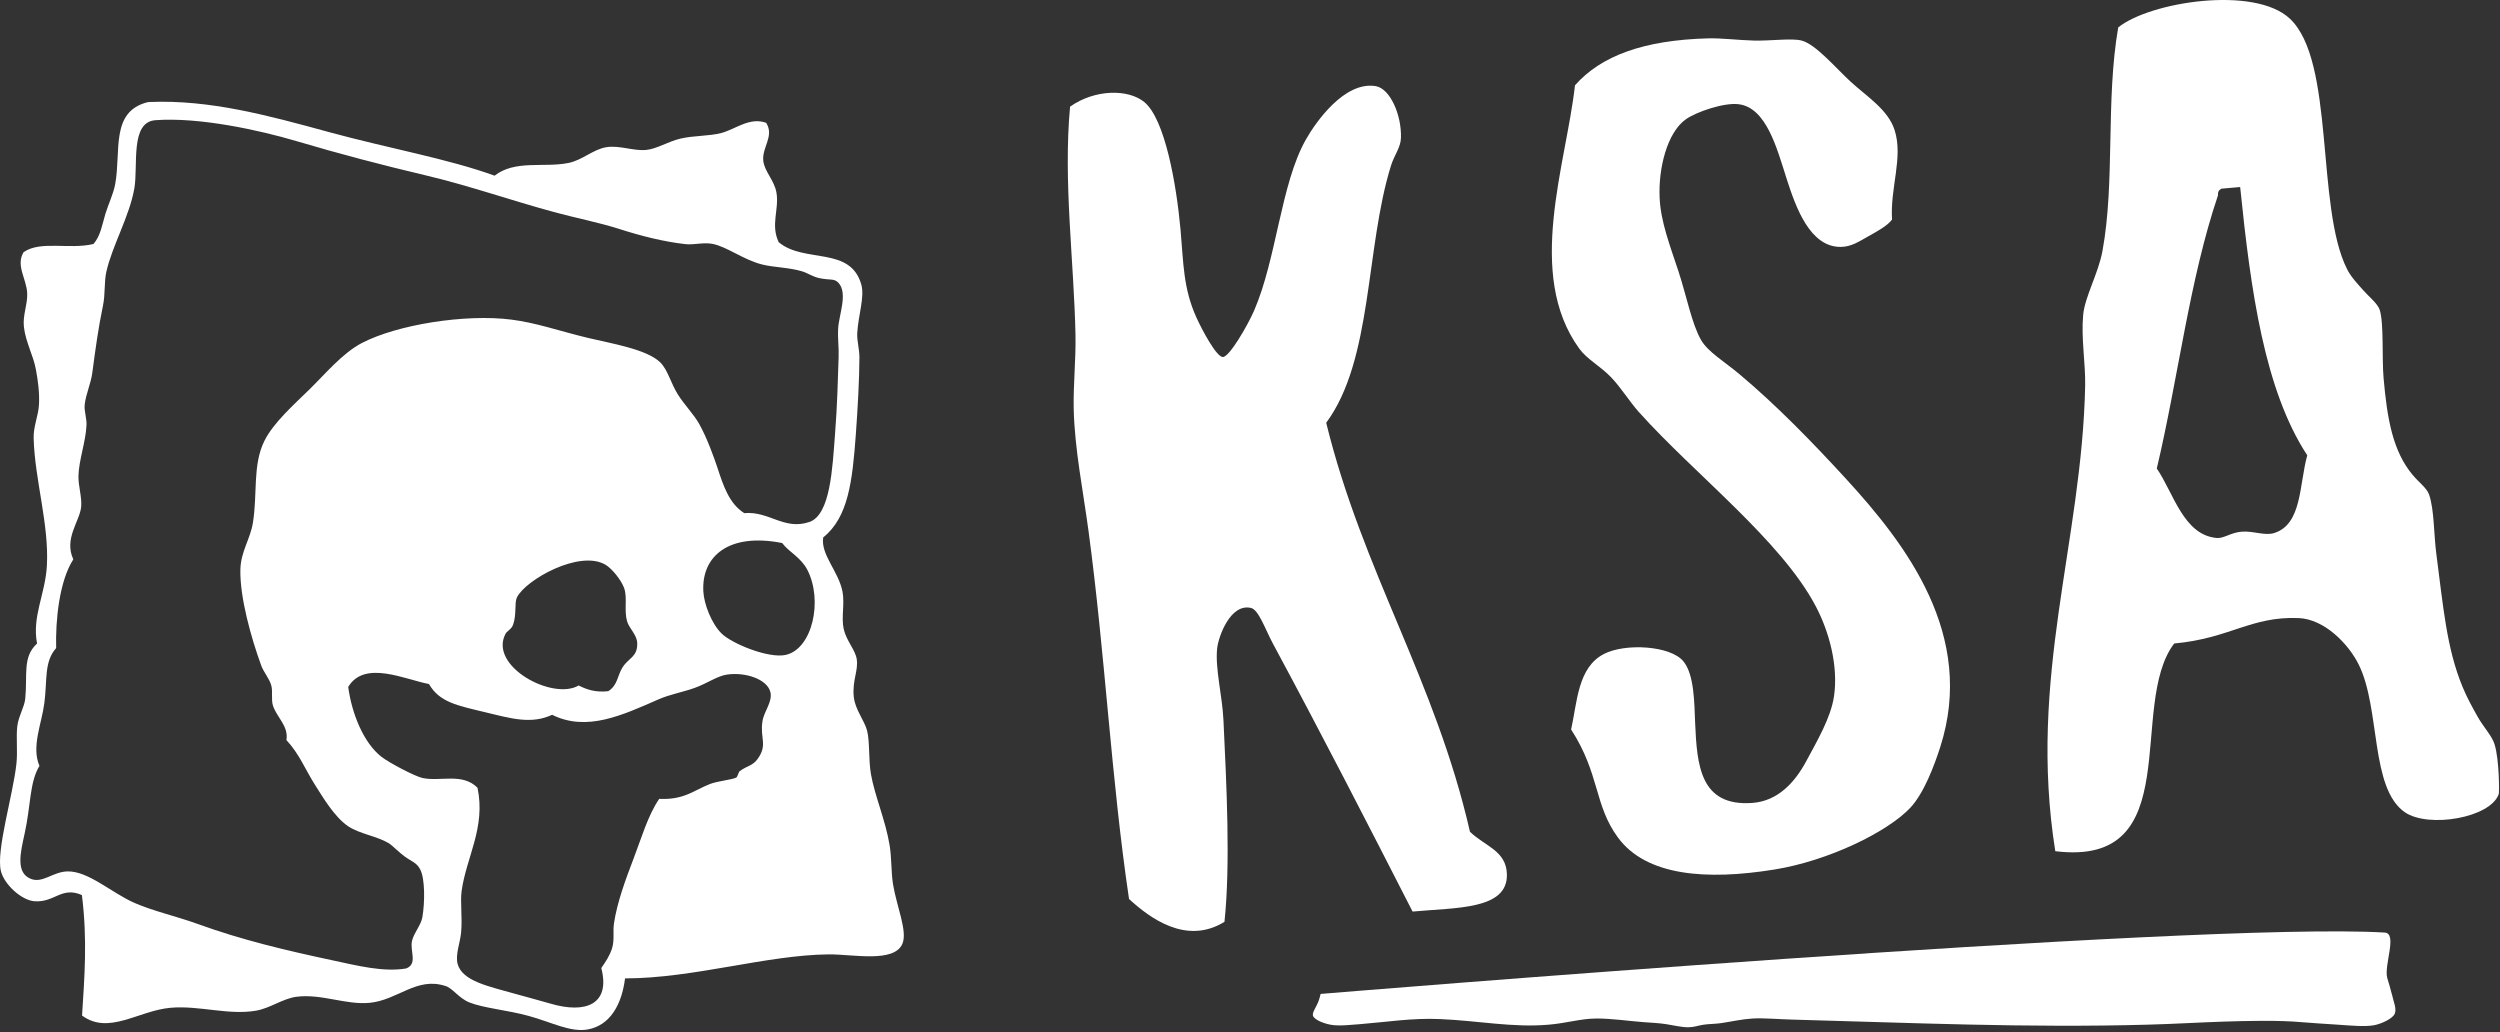
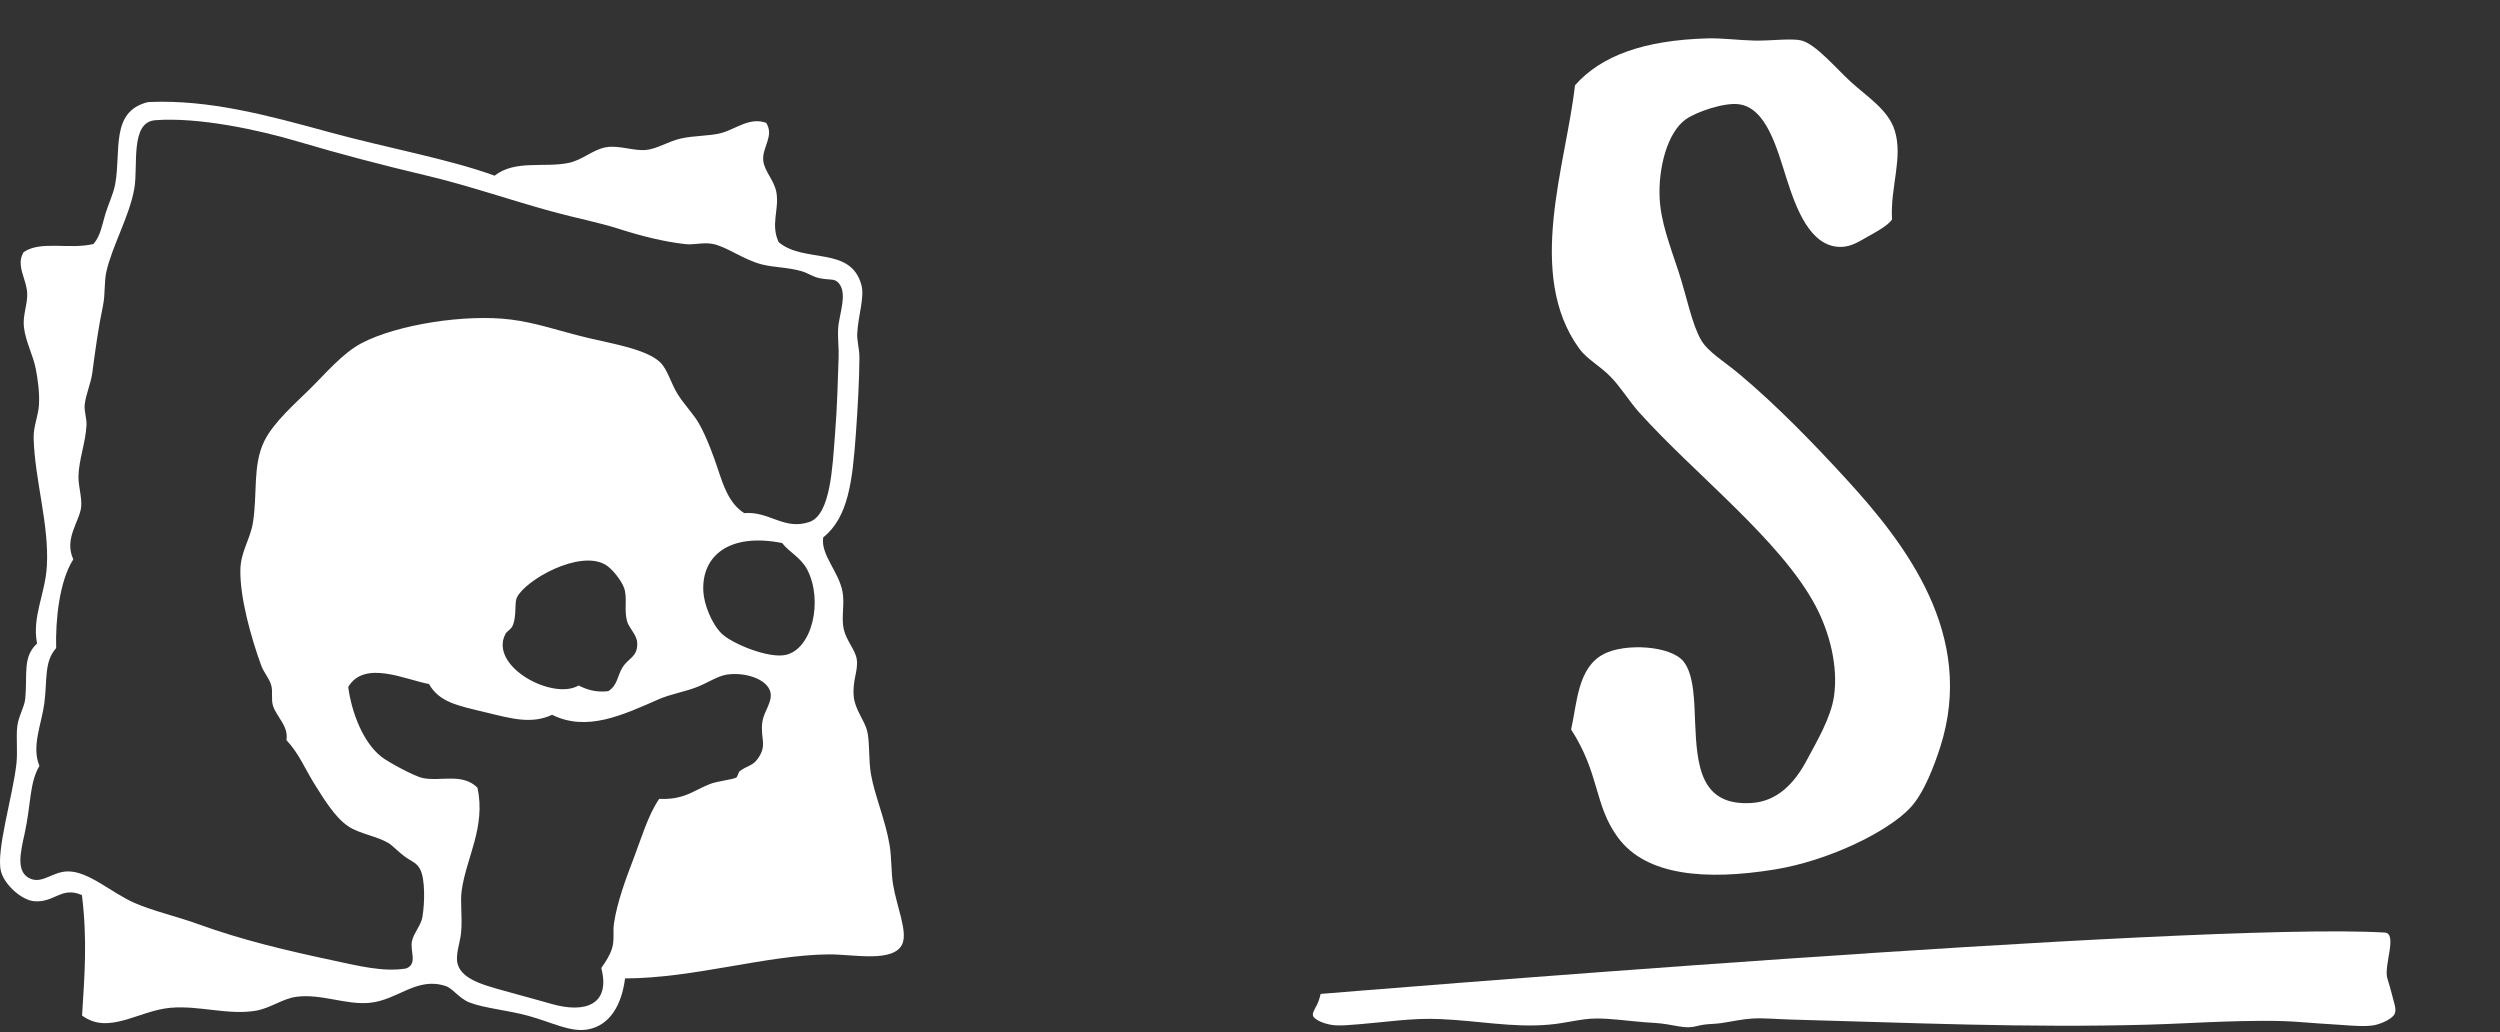
<svg xmlns="http://www.w3.org/2000/svg" width="100%" height="100%" viewBox="0 0 172 71" version="1.1" xml:space="preserve" style="fill-rule:evenodd;clip-rule:evenodd;stroke-linejoin:round;stroke-miterlimit:2;">
  <rect x="0" y="0" width="172" height="71" fill="#333333" stroke="none" />
  <g transform="matrix(1,0,0,1,-13.246,-14.962)">
    <path d="M65.959,23.413C66.533,24.326 65.671,25.081 65.758,26.003C65.829,26.758 66.516,27.352 66.665,28.208C66.867,29.371 66.245,30.413 66.821,31.625C68.581,33.103 71.77,31.869 72.508,34.557C72.74,35.408 72.294,36.652 72.225,37.868C72.193,38.417 72.376,38.942 72.374,39.57C72.369,41.081 72.254,43.094 72.125,44.879C71.891,48.047 71.613,50.556 69.884,51.934C69.693,53.121 70.948,54.275 71.212,55.675C71.368,56.507 71.117,57.454 71.293,58.24C71.472,59.04 72.088,59.669 72.189,60.306C72.313,61.102 71.873,61.768 71.985,62.896C72.073,63.787 72.728,64.535 72.905,65.244C73.094,65.992 72.996,67.249 73.167,68.222C73.426,69.713 74.163,71.372 74.451,73.111C74.598,73.995 74.55,74.972 74.687,75.804C74.939,77.335 75.697,79.038 75.331,79.893C74.755,81.235 71.915,80.606 70.25,80.623C65.986,80.665 60.956,82.272 56.249,82.276C56.024,84.086 55.215,85.503 53.699,85.785C52.501,86.007 51.225,85.298 49.616,84.857C48.167,84.456 46.515,84.322 45.534,83.927C44.802,83.634 44.371,82.919 43.862,82.788C41.892,82.165 40.607,83.77 38.677,83.956C37.046,84.114 35.35,83.316 33.64,83.54C32.702,83.663 31.826,84.331 30.866,84.496C28.964,84.825 26.957,84.127 24.99,84.296C22.775,84.487 20.729,86.196 18.892,84.831C19.056,82.207 19.269,79.627 18.881,76.543C17.483,75.927 17.016,77.061 15.631,76.969C14.735,76.912 13.533,75.816 13.307,74.887C12.966,73.494 14.145,69.648 14.376,67.506C14.47,66.625 14.346,65.706 14.435,64.929C14.516,64.242 14.928,63.607 14.984,63.024C15.145,61.348 14.783,60.169 15.795,59.237C15.438,57.372 16.363,55.837 16.471,53.892C16.63,51.036 15.638,47.984 15.561,45.112C15.538,44.291 15.888,43.573 15.928,42.793C15.971,41.99 15.859,41.143 15.716,40.383C15.537,39.406 15.006,38.491 14.891,37.455C14.799,36.644 15.147,35.925 15.118,35.149C15.079,34.158 14.312,33.222 14.87,32.311C16.042,31.496 18.006,32.147 19.678,31.749C20.172,31.176 20.273,30.413 20.497,29.677C20.695,29.019 21.049,28.307 21.174,27.617C21.586,25.343 20.833,22.646 23.397,21.993C23.439,21.983 23.495,21.983 23.539,21.98C27.665,21.81 31.657,22.894 35.865,24.046C39.97,25.168 44.077,25.885 47.273,27.049C48.681,25.947 50.645,26.512 52.34,26.177C53.321,25.983 54.042,25.239 54.962,25.089C55.86,24.944 56.821,25.359 57.691,25.279C58.436,25.21 59.204,24.701 60.053,24.5C61.003,24.278 62.053,24.333 62.877,24.112C63.871,23.843 64.821,23 65.959,23.413ZM68.934,50.873C70.391,50.378 70.518,47.101 70.694,44.861C70.862,42.716 70.88,41.217 70.943,39.553C70.97,38.88 70.871,38.268 70.912,37.555C70.965,36.603 71.6,35.124 70.923,34.41C70.628,34.101 70.361,34.256 69.609,34.096C69.157,33.999 68.809,33.742 68.425,33.628C67.502,33.353 66.506,33.368 65.669,33.156C64.379,32.828 63.241,31.922 62.258,31.739C61.631,31.621 60.994,31.825 60.402,31.758C58.942,31.595 57.403,31.212 55.883,30.725C54.425,30.257 52.86,29.962 51.35,29.549C48.426,28.753 45.493,27.727 42.558,27.033C39.578,26.328 36.616,25.554 33.633,24.668C31.106,23.92 26.951,23.006 23.932,23.232C22.181,23.364 22.763,26.348 22.488,27.93C22.151,29.854 20.96,31.876 20.56,33.672C20.406,34.365 20.494,35.208 20.333,35.978C20.009,37.531 19.815,38.955 19.596,40.615C19.499,41.354 19.148,42.09 19.073,42.804C19.027,43.255 19.222,43.743 19.197,44.222C19.139,45.383 18.673,46.609 18.644,47.701C18.626,48.394 18.892,49.164 18.831,49.827C18.736,50.828 17.628,52.016 18.29,53.446C17.326,54.944 17.057,57.631 17.11,59.55C16.27,60.485 16.505,61.739 16.297,63.337C16.111,64.767 15.393,66.34 15.96,67.654C15.267,68.807 15.379,70.333 14.94,72.316C14.641,73.666 14.326,74.998 15.353,75.422C16.173,75.761 16.863,74.943 17.881,74.915C19.326,74.878 20.923,76.394 22.501,77.083C23.79,77.648 25.376,77.996 26.916,78.554C29.877,79.629 32.936,80.353 36.135,81.035C37.854,81.402 39.61,81.856 41.186,81.593C42.006,81.283 41.436,80.389 41.592,79.7C41.717,79.142 42.212,78.621 42.306,78.065C42.479,77.048 42.491,75.432 42.162,74.792C41.91,74.3 41.609,74.265 41.083,73.886C40.745,73.645 40.201,73.098 40.004,72.98C39.157,72.475 37.969,72.335 37.184,71.798C36.254,71.16 35.479,69.843 34.939,68.994C34.237,67.891 33.842,66.831 32.952,65.88C33.112,64.927 32.305,64.331 32.033,63.533C31.885,63.1 32.03,62.557 31.909,62.115C31.779,61.645 31.392,61.225 31.217,60.747C30.515,58.818 29.744,56.061 29.784,54.155C29.808,52.915 30.463,52.057 30.645,50.936C30.971,48.927 30.613,46.957 31.437,45.295C32.056,44.04 33.509,42.762 34.554,41.736C35.617,40.694 36.807,39.259 38.135,38.565C40.561,37.297 45.259,36.546 48.426,36.951C50.166,37.172 51.628,37.71 53.679,38.205C55.295,38.595 57.771,38.986 58.686,39.91C59.191,40.417 59.402,41.331 59.878,42.092C60.316,42.796 60.975,43.463 61.34,44.109C61.875,45.058 62.358,46.394 62.605,47.141C63.006,48.352 63.399,49.602 64.451,50.266C66.16,50.109 67.19,51.466 68.934,50.873ZM61.636,55.656C61.683,56.532 62.197,57.862 62.889,58.546C63.586,59.239 66.125,60.284 67.305,60.019C69.136,59.605 69.88,56.29 68.794,54.171C68.347,53.303 67.529,52.952 67.06,52.323C63.427,51.601 61.5,53.196 61.636,55.656ZM56.09,60.856C56.509,60.211 57.123,60.155 57.087,59.198C57.066,58.628 56.52,58.188 56.383,57.688C56.175,56.915 56.422,56.075 56.185,55.417C55.989,54.873 55.356,54.082 54.902,53.815C53.114,52.764 49.405,54.857 48.811,56.063C48.626,56.442 48.802,57.214 48.547,57.943C48.438,58.252 48.122,58.387 48.03,58.56C46.838,60.794 51.271,63.177 53.057,62.123C53.609,62.404 54.221,62.613 55.092,62.516C55.757,62.102 55.717,61.428 56.09,60.856ZM62.081,68.906C62.605,68.698 63.597,68.612 63.899,68.46C63.995,68.412 64.05,68.08 64.146,68.01C64.687,67.623 65.014,67.659 65.36,67.19C66.087,66.202 65.519,65.772 65.703,64.587C65.814,63.874 66.435,63.217 66.239,62.54C65.997,61.699 64.572,61.194 63.279,61.37C62.606,61.462 61.921,61.968 61.072,62.278C60.255,62.576 59.324,62.738 58.57,63.07C56.062,64.169 53.616,65.324 51.232,64.14C49.799,64.806 48.424,64.398 46.645,63.968C44.698,63.498 43.488,63.282 42.759,62.022C41.128,61.724 38.328,60.343 37.203,62.224C37.455,64.086 38.266,66.069 39.483,67.025C39.994,67.427 41.785,68.376 42.326,68.491C43.559,68.747 45.068,68.117 46.099,69.161C46.675,71.895 45.325,73.942 45.006,76.258C44.901,77.019 45.066,78.084 44.97,79.119C44.905,79.815 44.56,80.661 44.731,81.284C45.06,82.476 46.883,82.824 48.77,83.36C49.517,83.571 50.359,83.789 51.114,84.01C53.544,84.729 55.264,84.061 54.615,81.562C54.921,81.119 55.197,80.713 55.354,80.21C55.535,79.629 55.402,79.066 55.488,78.484C55.706,77.027 56.303,75.427 56.818,74.081C57.385,72.6 57.813,71.083 58.598,69.924C60.301,70.004 60.944,69.358 62.081,68.906Z" style="fill:white;fill-rule:nonzero;" />
    <path d="M121.604,20.831C123.393,18.808 126.319,17.721 130.752,17.602C131.699,17.576 132.854,17.727 133.909,17.753C135.088,17.783 136.504,17.574 137.195,17.752C138.176,18.005 139.56,19.659 140.588,20.599C141.702,21.617 143.143,22.507 143.594,23.909C144.201,25.798 143.28,27.855 143.418,30.068C143.118,30.488 142.353,30.905 141.803,31.209C141.214,31.536 140.631,31.954 139.866,31.95C137.771,31.944 136.806,29.254 136.17,27.273C135.488,25.135 134.771,22.372 132.864,22.132C131.855,22.006 129.957,22.658 129.239,23.164C127.941,24.079 127.327,26.559 127.43,28.609C127.51,30.23 128.127,31.82 128.728,33.64C129.287,35.348 129.651,37.275 130.283,38.36C130.763,39.185 131.88,39.833 132.916,40.703C135.473,42.847 137.942,45.388 140.264,47.919C144.38,52.41 149.201,58.669 146.735,66.358C146.335,67.604 145.62,69.532 144.671,70.54C143.121,72.187 139.073,74.18 135.326,74.786C130.659,75.539 126.514,75.239 124.561,72.584C122.908,70.335 123.321,68.21 121.338,65.151C121.757,63.306 121.781,60.886 123.599,59.953C125.061,59.2 128.187,59.374 129.073,60.472C129.817,61.394 129.813,63.322 129.871,64.689C129.998,67.642 130.222,70.444 133.783,70.206C135.56,70.085 136.739,68.79 137.53,67.305C138.262,65.935 139.212,64.341 139.428,62.852C139.725,60.789 139.107,58.45 138.172,56.675C135.78,52.137 129.832,47.586 125.999,43.31C125.347,42.579 124.764,41.616 124.075,40.904C123.322,40.127 122.434,39.682 121.903,38.952C118.181,33.826 120.998,26.288 121.604,20.831Z" style="fill:white;fill-rule:nonzero;" />
-     <path d="M104.488,44.048C107.017,54.345 111.985,61.733 114.38,72.189C115.405,73.185 116.878,73.481 116.921,75.11C116.989,77.57 113.404,77.395 110.432,77.678C107.314,71.582 104.248,65.604 100.816,59.23C100.304,58.279 99.846,56.915 99.316,56.789C97.9,56.455 97.076,58.749 96.987,59.564C96.836,60.955 97.337,62.78 97.421,64.528C97.63,68.973 97.909,74.395 97.49,78.383C94.861,80.009 92.344,78.114 90.923,76.813C89.689,68.498 89.288,60.057 88.134,51.479C87.764,48.728 87.183,45.849 87.118,43.139C87.078,41.418 87.276,39.71 87.239,37.983C87.131,32.874 86.391,27.426 86.867,22.299C88.585,21.088 90.885,21.076 91.984,21.993C93.396,23.17 94.183,27.622 94.468,30.778C94.673,33.052 94.641,34.791 95.569,36.827C95.968,37.704 96.938,39.518 97.377,39.526C97.825,39.536 99.097,37.329 99.526,36.338C101.071,32.776 101.365,27.639 103.072,24.596C103.787,23.321 105.764,20.537 107.893,20.888C108.885,21.051 109.682,22.869 109.632,24.45C109.611,25.121 109.18,25.606 108.943,26.368C107.178,32.037 107.694,39.726 104.488,44.048Z" style="fill:white;fill-rule:nonzero;" />
-     <path d="M162.83,59.234C159.591,63.492 163.786,74.649 154.65,73.524C152.749,61.559 156.492,52.257 156.705,41.479C156.734,39.975 156.421,38.241 156.567,36.634C156.679,35.386 157.614,33.77 157.896,32.229C158.774,27.428 158.106,21.913 158.979,16.848C161.157,15.09 168.346,13.956 170.785,16.243C173.912,19.172 172.563,29.185 174.722,33.474C175.008,34.04 175.444,34.483 175.852,34.948C176.218,35.362 176.83,35.852 176.969,36.278C177.264,37.185 177.115,39.577 177.236,40.97C177.484,43.79 177.869,46.014 179.249,47.652C179.674,48.156 180.209,48.54 180.365,48.984C180.724,49.997 180.687,51.713 180.867,53.082C181.336,56.63 181.56,59.536 182.667,62.213C182.971,62.95 183.35,63.635 183.704,64.267C184.101,64.975 184.695,65.589 184.87,66.165C185.215,67.293 185.189,69.503 185.168,69.569C184.64,71.228 180.334,71.959 178.707,70.849C176.3,69.203 177.031,63.731 175.532,60.696C174.826,59.262 173.167,57.558 171.394,57.485C168.107,57.351 166.661,58.887 162.83,59.234ZM165.847,28.392C163.882,34.186 163.106,40.983 161.633,47.194C162.792,48.888 163.473,51.786 165.768,51.976C166.237,52.015 166.717,51.612 167.444,51.544C168.257,51.465 169.068,51.851 169.737,51.627C171.634,50.998 171.424,48.31 171.986,46.288C169.043,41.807 168.095,34.952 167.369,27.83C166.944,27.867 166.519,27.904 166.094,27.941C165.921,28.016 165.821,28.15 165.847,28.392Z" style="fill:white;fill-rule:nonzero;" />
    <path d="M177.311,79.122C178.217,79.173 177.247,81.371 177.489,82.249C177.604,82.603 177.713,83.023 177.83,83.449C177.919,83.875 178.142,84.36 178.011,84.684C177.896,85.031 177.099,85.401 176.585,85.497C175.949,85.61 175.06,85.528 174.07,85.459C173.204,85.401 172.315,85.348 171.584,85.286C169.969,85.144 167.858,85.199 166.264,85.248C164.544,85.304 162.774,85.413 161.017,85.459C152.687,85.69 144.65,85.326 136.511,85.109C135.575,85.085 134.636,84.992 133.819,85.036C133.102,85.078 132.37,85.248 131.644,85.355C131.286,85.408 130.845,85.406 130.468,85.459C130.037,85.523 129.815,85.635 129.401,85.638C128.95,85.642 128.472,85.517 127.888,85.426C127.411,85.349 126.848,85.324 126.325,85.286C125.232,85.202 124.094,85.028 123.047,85.036C121.973,85.046 121.05,85.352 119.81,85.459C117.322,85.678 114.976,85.186 112.318,85.074C110.407,84.991 108.717,85.27 106.796,85.426C106.136,85.481 105.487,85.541 105.034,85.497C104.432,85.439 103.709,85.153 103.584,84.86C103.514,84.68 103.698,84.396 103.855,84.085C103.998,83.829 104.105,83.344 104.105,83.344C104.105,83.344 164.462,78.348 177.311,79.122Z" style="fill:white;fill-rule:nonzero;" />
  </g>
</svg>